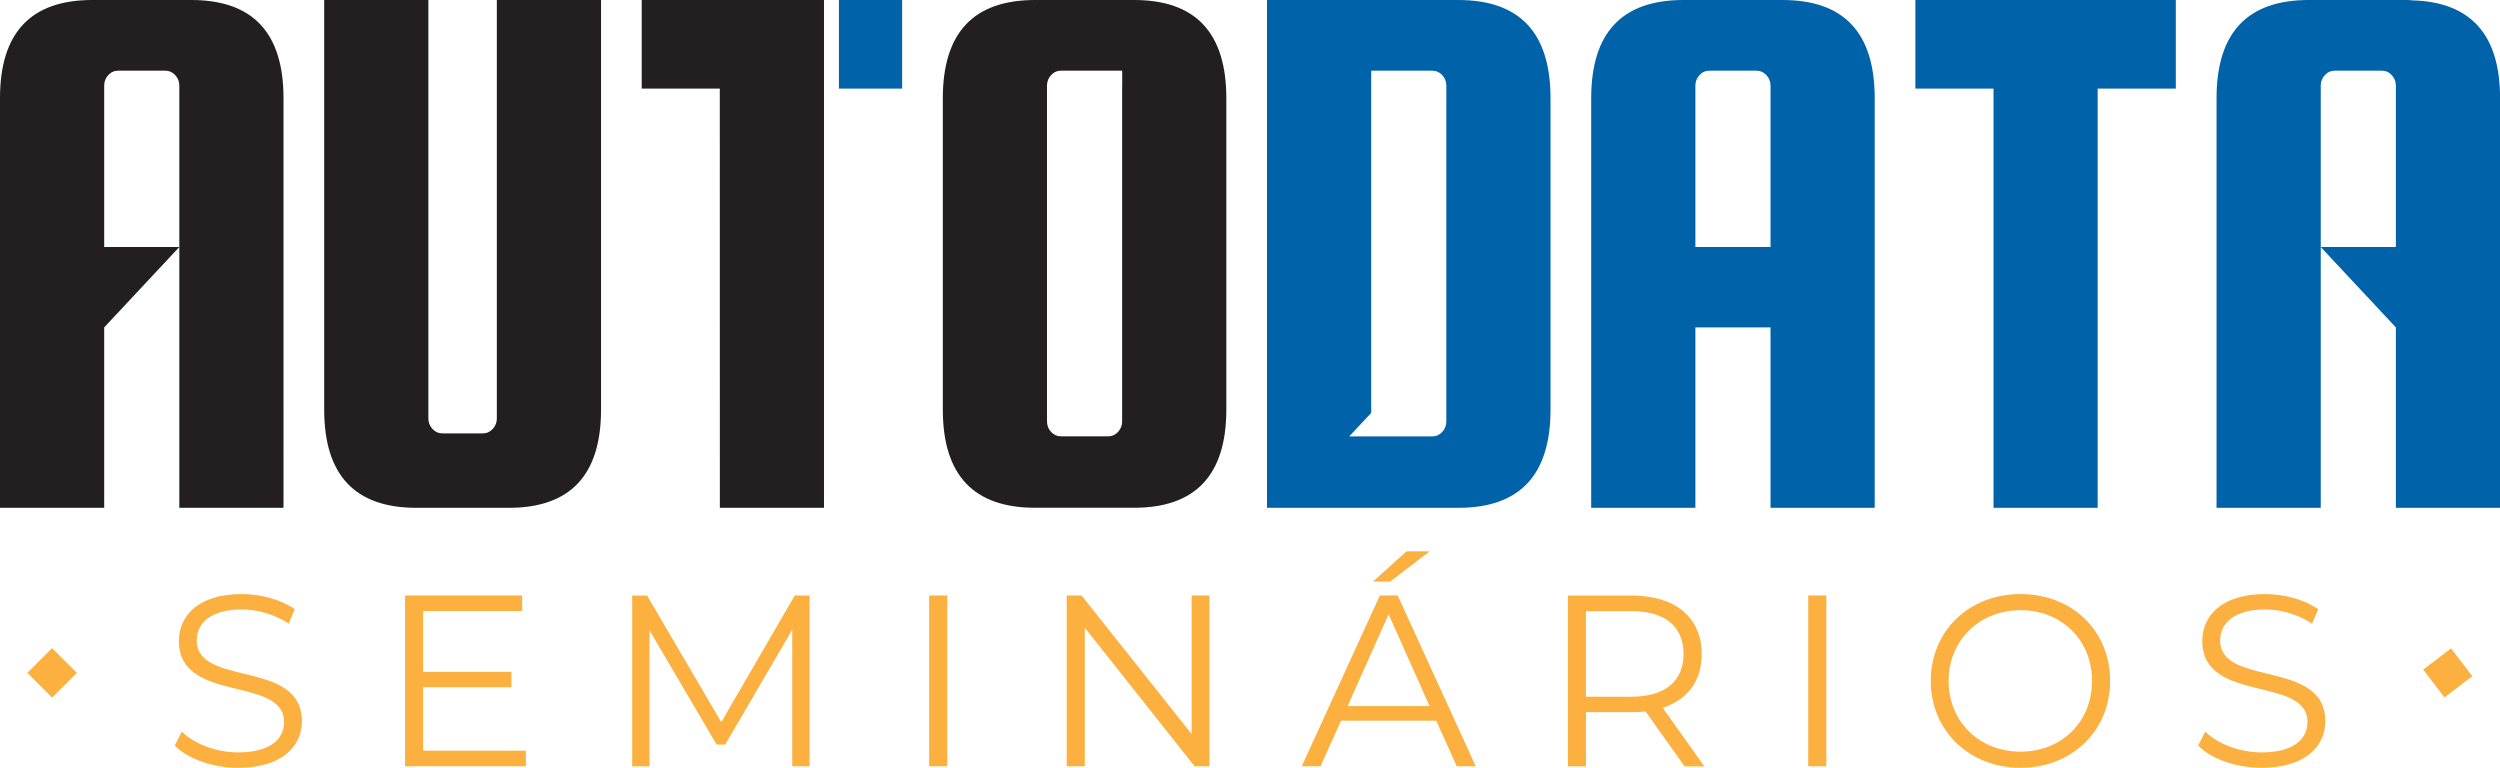
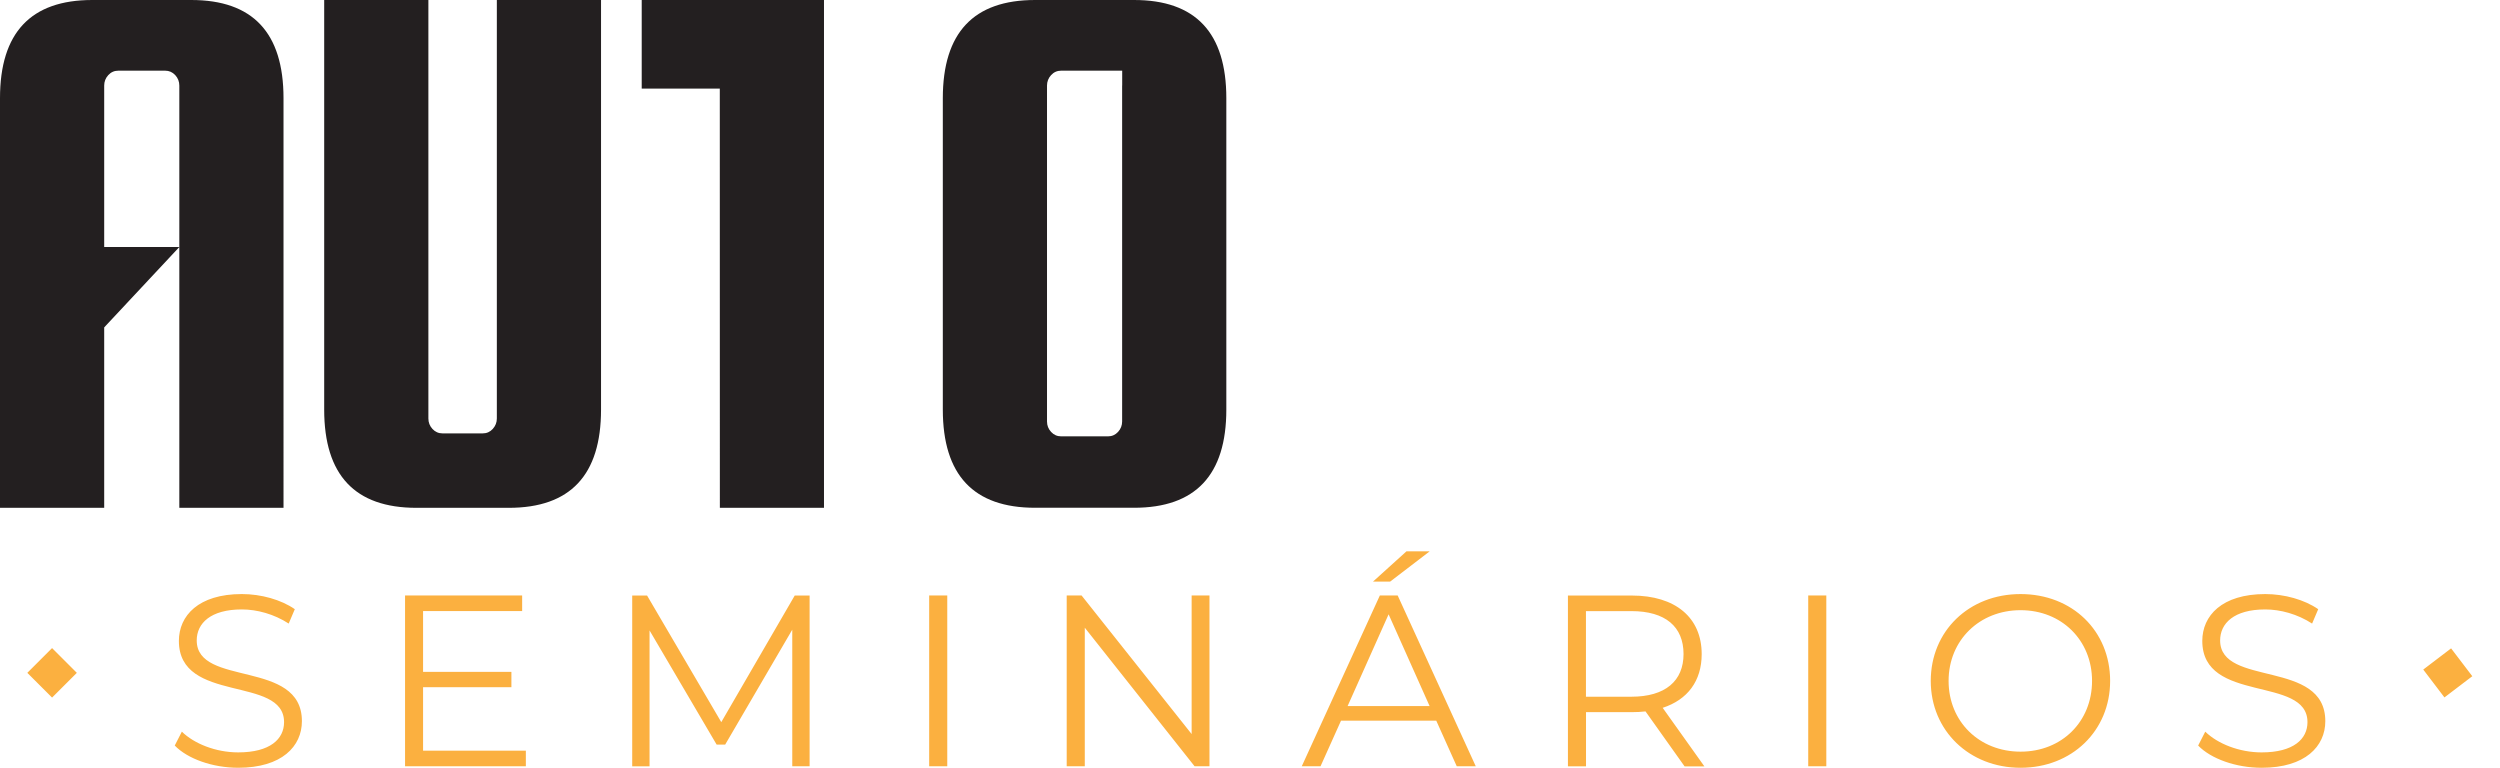
<svg xmlns="http://www.w3.org/2000/svg" data-name="Camada 1" viewBox="0 0 405.01 124.38">
-   <path d="M388.14 13.86c0-.64-.22-1.21-.66-1.69-.44-.48-.98-.72-1.63-.72h-7.59c-.64 0-1.18.24-1.63.72-.44.48-.66 1.05-.66 1.69v26.16h12.17V13.86Zm-103.6-2.41h-7.59c-.64 0-1.19.24-1.63.72-.44.48-.66 1.05-.66 1.69v26.16h12.17V13.86c0-.64-.22-1.21-.66-1.69-.44-.48-.98-.72-1.63-.72Zm-52.52 0h-9.88v55.44l-3.56 3.81h13.44c.64 0 1.18-.24 1.63-.72.44-.48.66-1.04.66-1.69V13.86c0-.64-.22-1.21-.66-1.69-.44-.48-.99-.72-1.63-.72Zm-57.3 0h-2.81c-.64 0-1.19.24-1.63.72-.44.48-.66 1.05-.66 1.69v54.42c0 .64.22 1.21.66 1.69.44.48.98.72 1.63.72h7.59c.64 0 1.18-.24 1.63-.72.44-.48.66-1.04.66-1.69V11.45h-7.07Z" style="fill:none" />
  <path d="M80.49 67.8c0 .64-.22 1.2-.66 1.69-.44.48-.98.72-1.63.72h-6.51c-.64 0-1.19-.24-1.63-.72-.44-.48-.66-1.04-.66-1.69V0H52.52v66.36c0 10.61 4.98 15.91 14.95 15.91h14.95c9.97 0 14.95-5.3 14.95-15.91V0H80.49v67.8ZM30.98 0H14.95C4.98 0 0 5.3 0 15.91v66.36h16.88V53.04l12.17-13.02H16.88V13.86c0-.64.22-1.21.66-1.69.44-.48.98-.72 1.63-.72h7.59c.64 0 1.18.24 1.63.72.44.48.66 1.05.66 1.69v68.41h16.88V15.91C45.93 5.3 40.95 0 30.98 0Zm152.74 0h-16.03c-9.97 0-14.95 5.3-14.95 15.91v50.44c0 10.61 4.98 15.91 14.95 15.91h16.03c9.96 0 14.95-5.3 14.95-15.91V15.91C198.67 5.3 193.69 0 183.72 0Zm-1.93 13.86v54.42c0 .64-.22 1.21-.66 1.69-.44.48-.99.72-1.63.72h-7.59c-.64 0-1.19-.24-1.63-.72-.44-.48-.66-1.04-.66-1.69V13.86c0-.64.22-1.21.66-1.69.44-.48.98-.72 1.63-.72h9.89v2.41ZM133.49 0h-29.53v14.35h12.65l.01 67.92h16.87V0z" style="fill:#231f20" />
-   <path d="M135.91 0h10.24v14.35h-10.24zm255.01.06c-.29 0-.55-.06-.85-.06h-16.03c-9.96 0-14.95 5.3-14.95 15.91v66.36h16.88V13.86c0-.64.22-1.21.66-1.69.44-.48.99-.72 1.63-.72h7.59c.64 0 1.19.24 1.63.72.44.48.66 1.05.66 1.69v26.16h-12.17l12.17 13.02v29.23h16.88V15.91c0-10.29-4.73-15.54-14.1-15.85ZM288.76 0h-16.03c-9.97 0-14.95 5.3-14.95 15.91v66.36h16.88V53.04h12.17v29.23h16.88V15.91C303.71 5.3 298.73 0 288.76 0Zm-1.93 40.02h-12.17V13.86c0-.64.22-1.21.66-1.69.44-.48.98-.72 1.63-.72h7.59c.64 0 1.18.24 1.63.72.44.48.66 1.05.66 1.69v26.16Zm23.47-25.67h12.66v67.92h16.87V14.35h12.66V0H310.3v14.35zM236.24 0h-30.98v82.27h30.98c9.96 0 14.95-5.3 14.95-15.91V15.91C251.19 5.3 246.2 0 236.24 0Zm-1.93 43.27v25.02c0 .64-.22 1.21-.66 1.69-.44.48-.99.72-1.63.72h-13.44l3.56-3.81V11.45h9.88c.64 0 1.18.24 1.63.72.44.48.66 1.05.66 1.69v29.41Z" style="fill:#0062a8" />
  <path d="m28.31 120.78 1.15-2.25c1.98 1.94 5.49 3.36 9.13 3.36 5.18 0 7.43-2.17 7.43-4.9 0-7.59-17.04-2.93-17.04-13.16 0-4.07 3.16-7.59 10.2-7.59 3.12 0 6.36.91 8.58 2.45l-.99 2.33c-2.37-1.54-5.14-2.29-7.59-2.29-5.06 0-7.31 2.25-7.31 5.02 0 7.59 17.04 3 17.04 13.08 0 4.07-3.24 7.55-10.32 7.55-4.15 0-8.22-1.46-10.28-3.6Zm56.88.83v2.53H65.62V96.47h18.97V99H68.54v9.84h14.31v2.49H68.54v10.28h16.64Zm45.97-25.14v27.67h-2.81v-22.13l-10.87 18.62h-1.38l-10.87-18.5v22.02h-2.81V96.48h2.41l12.02 20.51 11.9-20.51h2.41Zm19.37 0h2.93v27.67h-2.93V96.47Zm45.41 0v27.67h-2.41l-17.79-22.45v22.45h-2.93V96.47h2.41l17.83 22.45V96.47h2.89Zm36.73 20.28h-15.42l-3.32 7.39h-3.04l12.65-27.67h2.89l12.65 27.67H236l-3.32-7.39Zm-1.07-2.37-6.64-14.86-6.64 14.86h13.28Zm-6.4-20.16h-2.77l5.42-4.9h3.76l-6.4 4.9Zm47.7 29.92-6.32-8.89c-.71.08-1.42.12-2.21.12h-7.43v8.78h-2.93V96.48h10.36c7.04 0 11.31 3.56 11.31 9.49 0 4.35-2.29 7.39-6.32 8.7l6.76 9.49h-3.2Zm-.16-18.18c0-4.43-2.93-6.96-8.46-6.96h-7.35v13.87h7.35c5.53 0 8.46-2.57 8.46-6.92Zm20.2-9.49h2.93v27.67h-2.93V96.47Zm19.85 13.84c0-8.06 6.17-14.07 14.55-14.07s14.51 5.97 14.51 14.07-6.21 14.07-14.51 14.07-14.55-6.01-14.55-14.07Zm26.13 0c0-6.6-4.94-11.46-11.58-11.46s-11.66 4.86-11.66 11.46 4.98 11.46 11.66 11.46 11.58-4.86 11.58-11.46Zm17.19 10.47 1.15-2.25c1.98 1.94 5.49 3.36 9.13 3.36 5.18 0 7.43-2.17 7.43-4.9 0-7.59-17.04-2.93-17.04-13.16 0-4.07 3.16-7.59 10.2-7.59 3.12 0 6.36.91 8.58 2.45l-.99 2.33c-2.37-1.54-5.14-2.29-7.59-2.29-5.06 0-7.31 2.25-7.31 5.02 0 7.59 17.04 3 17.04 13.08 0 4.07-3.24 7.55-10.32 7.55-4.15 0-8.22-1.46-10.28-3.6ZM8.436 104.993l4.01 4.01-4.01 4.008-4.01-4.009zm388.652.045 3.434 4.512-4.512 3.434-3.434-4.512z" style="fill:#fbb040" />
</svg>